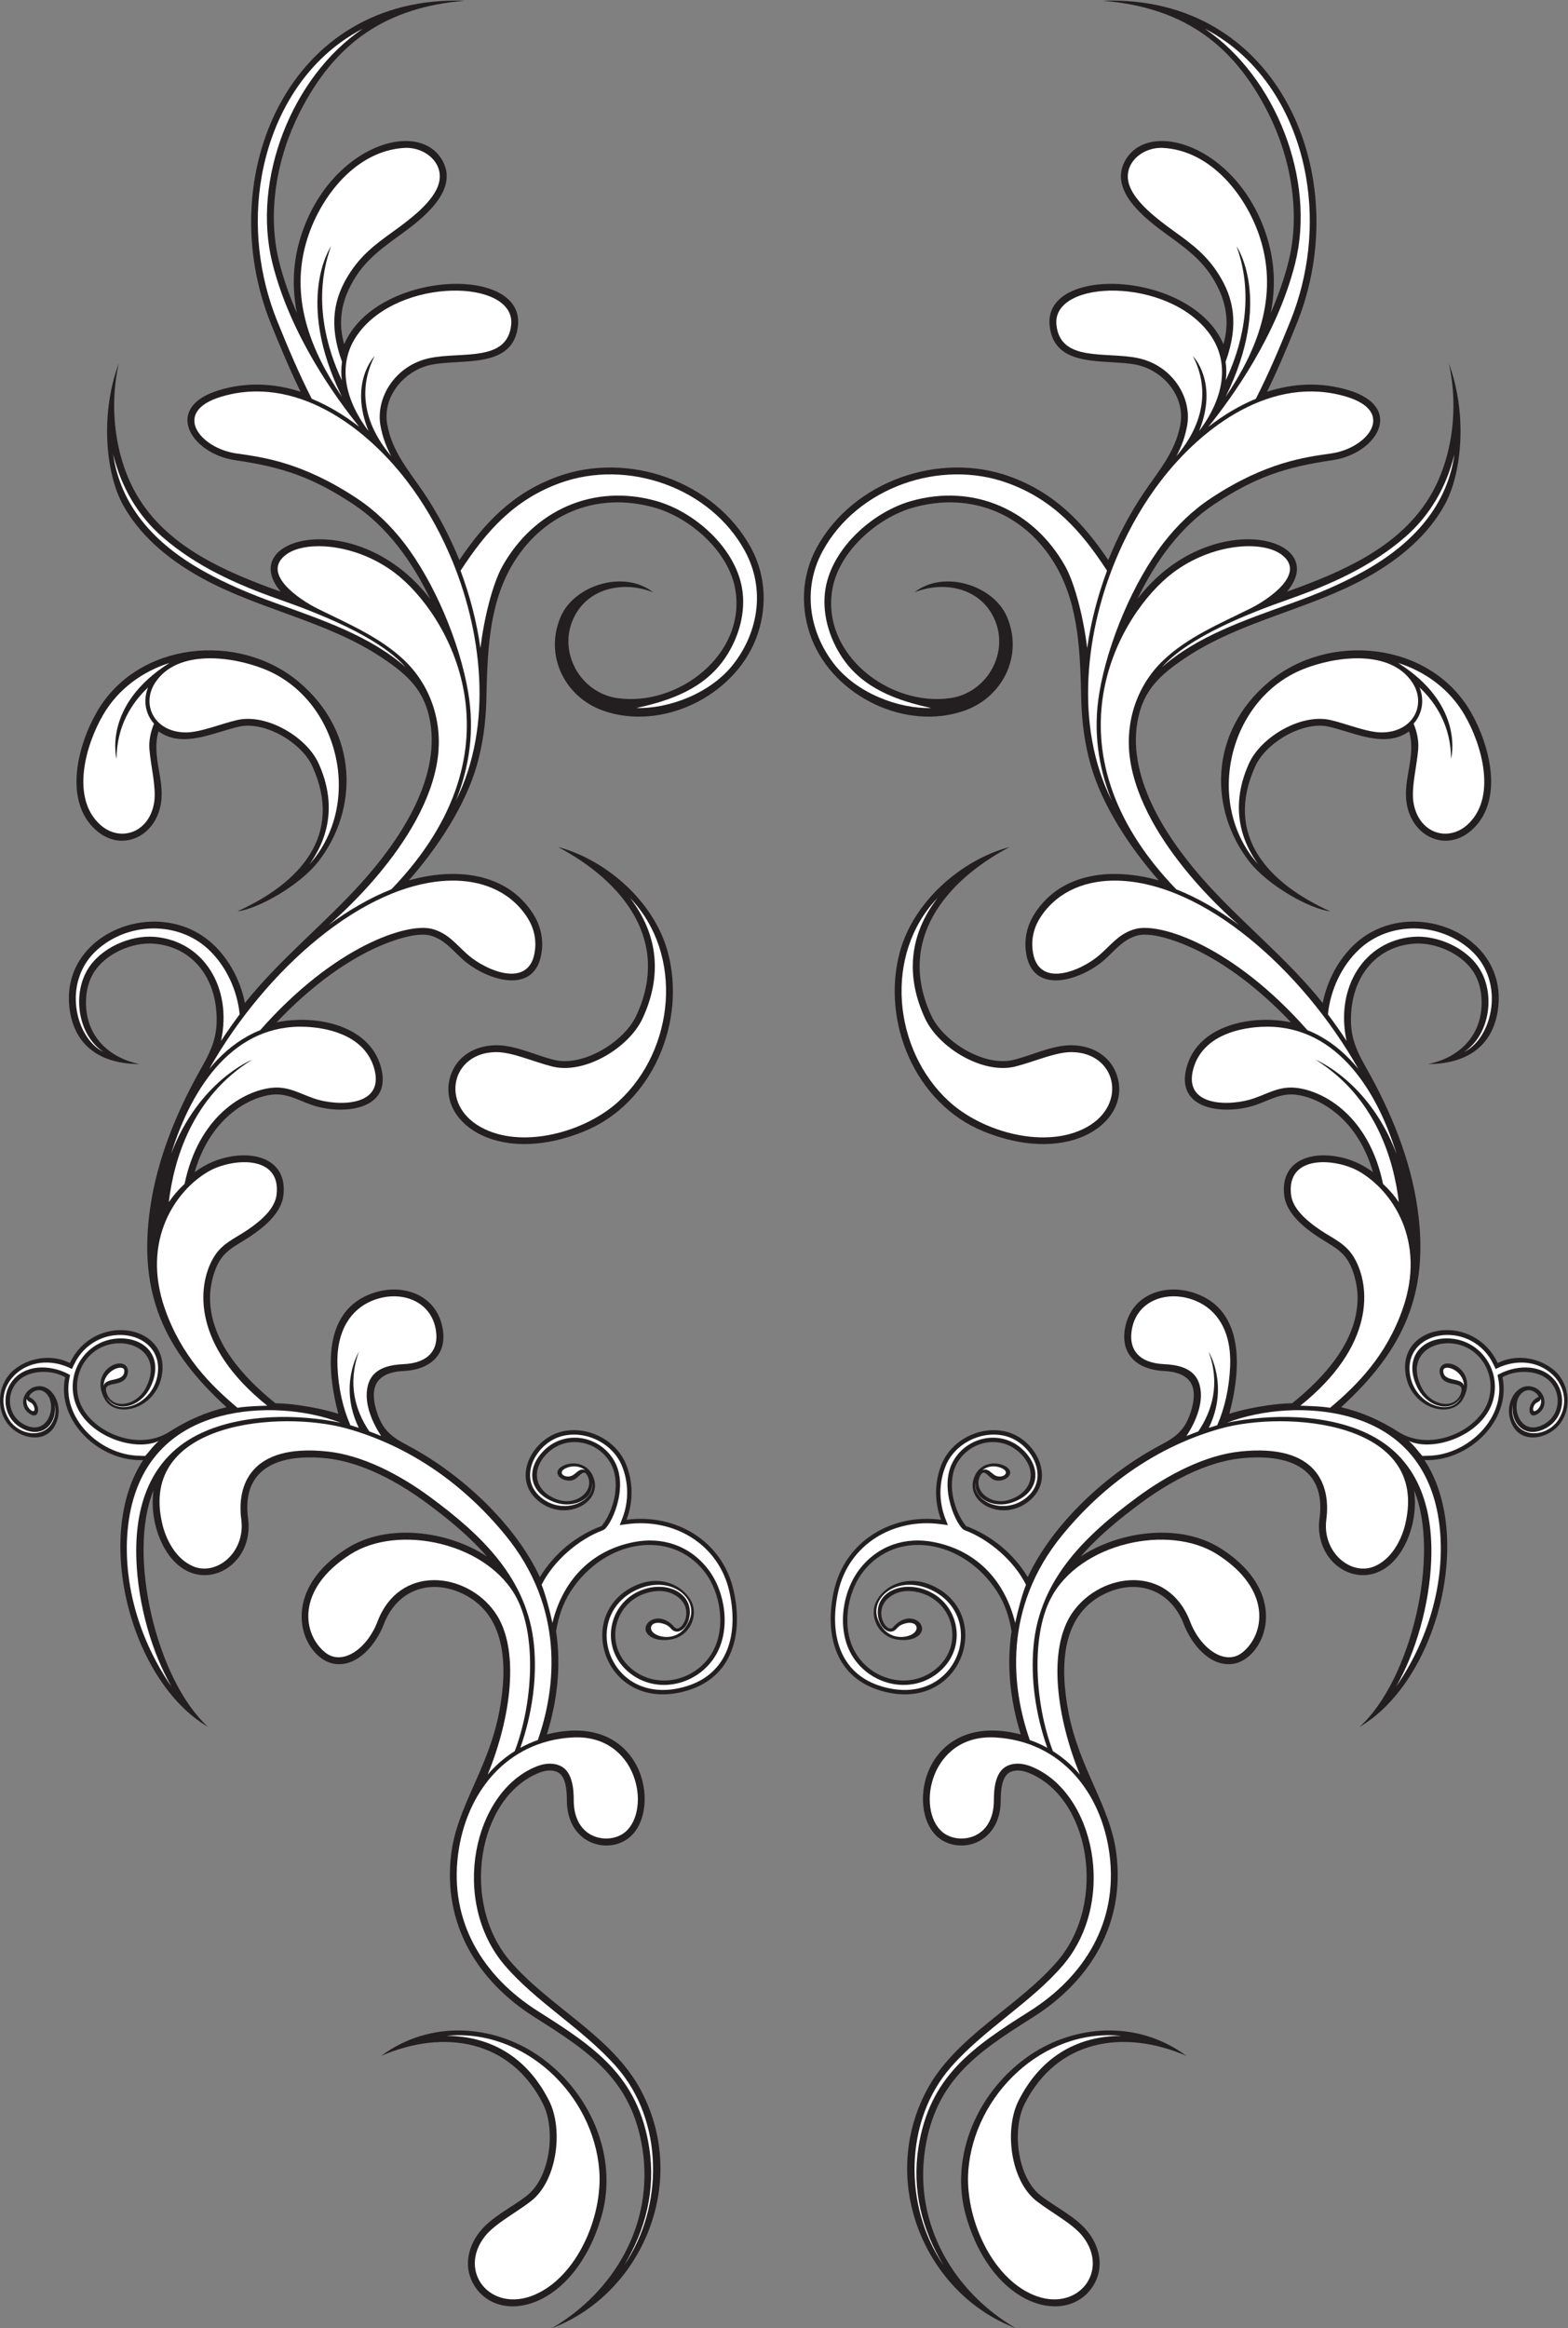
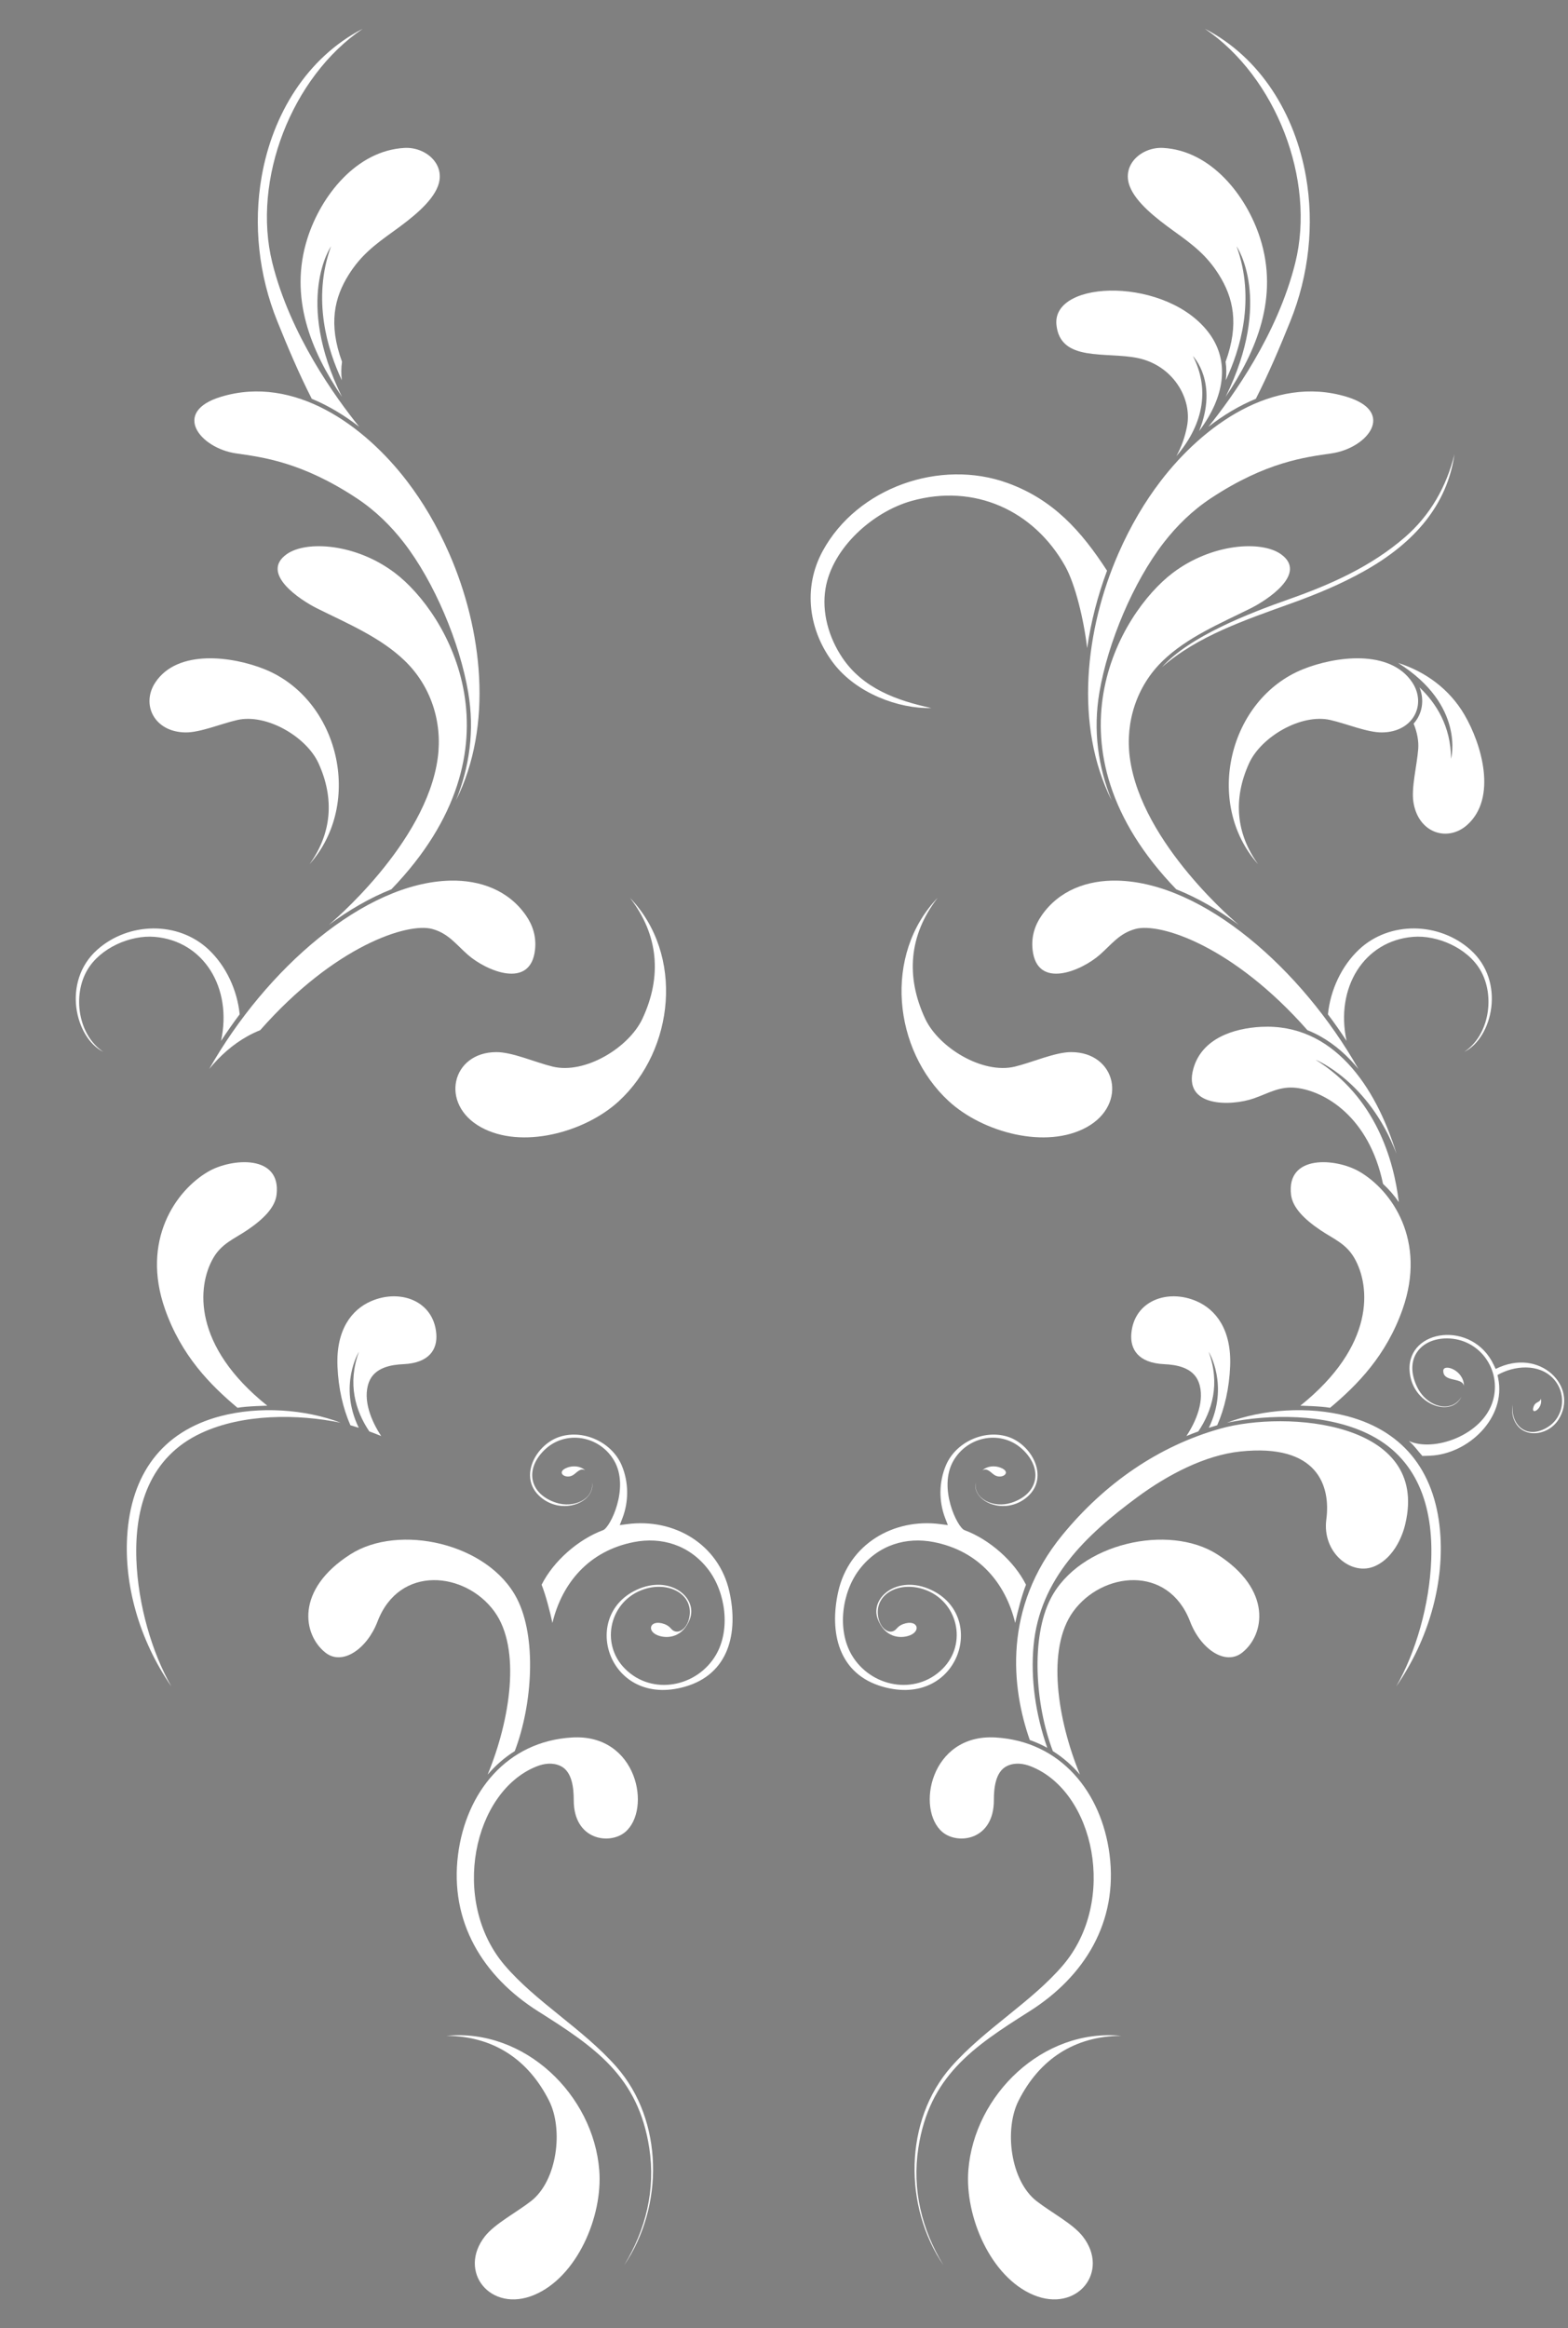
<svg xmlns="http://www.w3.org/2000/svg" viewBox="0 0 548.16 813.52" height="813.52" width="548.16" xml:space="preserve" id="svg2" version="1.1">
  <rect x="0" y="0" width="548.16" height="813.52" fill="#808080" stroke="none" />
  <defs id="defs6" />
  <g transform="matrix(1.333,0,0,-1.333,0,813.52)" id="g10">
    <g transform="scale(0.1)" id="g12">
-       <path id="path14" style="fill:#231f20;fill-opacity:1;fill-rule:evenodd;stroke:none" d="m 1276.91,2022.82 c -46.19,53.49 -102.45,99.2 -158.67,140.7 -73.8,54.51 -168.97,106.75 -261.385,116.57 -117.691,12.52 -224.593,-20.1 -206.218,-157.88 18.472,-138.53 -150.731,-217.71 -225.379,-66.1 -20.383,41.4 -29.422,92.46 -22.528,139.98 -69.832,-167.67 7.411,-496.98 142.829,-620 -205.039,120.59 -300.836,502.35 -170.086,699.45 -112.153,-5.35 -228.762,100.66 -204.618,217.15 -35.304,20.34 -94.918,20.15 -124.511,-11.05 -32.008,-33.73 -25.93,-89.13 15.351,-112.02 63.383,-35.16 88.871,47.77 61.192,78.76 -23.446,26.24 -51.848,-5.2 -45.5,-8 30.914,-13.57 29.058,-62.18 0.703,-43.73 -33.93,22.08 -14.762,71.79 25.035,72.58 35.645,0.71 65.531,-51.7 42.754,-99.96 -25.785,-54.62 -100.684,-38.32 -130.258,7.57 -27.207,42.2 -18.004,103.02 20.805,135.1 40.406,33.4 99.945,41.71 146.89,18.02 60.731,129.17 249.258,104.95 242.793,-17.08 -5.316,-100.4 -120.699,-134.42 -152.054,-76.73 -38.203,70.3 38.84,110.49 57.617,84.78 3.949,-5.41 4.797,-11.64 3.555,-17.73 -9.032,-44.02 -69.434,-13.47 -55.047,-53.3 15.793,-43.69 79.425,-32.56 103.675,17.53 51.18,105.67 -79.539,148.01 -146.113,84.38 -31.789,-30.38 -43.012,-75.42 -30.828,-117.47 23.438,-80.86 150.863,-139.57 236.524,-85.11 48.046,30.54 95.824,52.02 150.628,64.83 -163.617,149.4 -232.035,298.5 -200.515,520.56 18.566,130.83 70.558,256.19 135.472,370.54 30.286,53.34 44.024,90.15 37.79,152.57 -9.153,91.58 -67.942,163.67 -162.934,171.43 -57.781,4.72 -129.16,-26.95 -159.137,-77.67 -10.926,-18.47 -17.008,-40.09 -18.668,-62.11 -6.988,-92.4 50.504,-157.5 139.801,-175.81 -95.504,0.3 -167.867,41.89 -182.801,140.34 -30.851,203.45 233.914,306.32 375.879,173.45 42.91,-40.15 71.887,-96.02 83.356,-153.75 90.722,113.89 205.64,204.86 303.222,312.53 98.239,108.39 209.659,270.47 182.559,425.14 -14.41,82.2 -59.06,122.48 -125.73,167.11 -145.305,97.27 -323.883,126.26 -475.739,210.73 -93.5,52.01 -162.152,114.71 -203.891,189.94 -47.531,85.7 -59.042,243.89 -11.113,371.3 -27.043,-118.04 -9.762,-259.43 57.528,-361.79 79.25,-120.53 216.746,-183.36 366.98,-236.68 -121.023,144.02 204.934,226.22 392.345,-19.49 -47.27,97.97 -112.44,189.77 -203.087,249.58 -105.36,69.52 -184.25,96.59 -308.406,114.52 -116.954,16.91 -191.149,138.71 -42.407,183.61 71.555,21.6 143.805,18.48 213.711,-4.1 -28.574,58.54 -53.765,118.56 -78.101,178.99 -154.907,384.66 46.605,862.87 508.82,845.94 -206.11,-17.12 -340.016,-108.88 -433.617,-293.86 -58.785,-116.17 -85.488,-261.13 -53.672,-388.92 11.543,-46.37 27.687,-91.81 46.977,-135.78 -13.274,66.5 -11.086,133.87 10.664,201.93 76.136,238.24 315.078,312.23 373.598,192.6 37.85,-77.35 -58.56,-150.06 -113.01,-189.48 -59.034,-42.73 -104.198,-76.04 -135.776,-144.23 -21.496,-46.42 -25.535,-94.2 -11.519,-142.67 82.043,192.38 471.835,210.01 455.885,49.36 -11.52,-115.91 -148.24,-86.66 -227.7,-103.21 -70.89,-14.77 -129.03,-83.57 -115.07,-157.58 13.74,-72.87 57.43,-120.8 97.16,-180.14 36.49,-54.51 67.17,-113.32 91.81,-174.16 66.9,99.24 141.42,176.7 258.11,218.94 184.91,66.94 411.3,-12.2 506.38,-186.26 41.54,-76.04 43,-163.7 12.8,-240.53 -58.54,-148.92 -245.71,-241.14 -399.89,-187.09 -101.22,35.47 -155.89,145.69 -111.12,247.52 36.17,82.25 166.36,122.41 242.06,62.75 -76.28,30.39 -168.64,12.87 -207.16,-64.26 -45.14,-90.42 15.29,-199.19 113.4,-213.08 159.4,-22.56 338.09,114.98 309.03,285 -16.98,99.44 -118.12,188.12 -212.42,214.62 -153.65,43.18 -297.23,-18.39 -375.31,-155.22 -60.32,-105.71 -62.27,-232.16 -65.16,-350.4 -1.37,-56.56 -8.99,-113.06 -24.2,-167.59 -30,-107.53 -103.81,-218.54 -179.01,-304.21 116.14,33.08 253.3,24.39 325.05,-86.28 19.01,-29.3 27.6,-62.48 23.76,-97.41 -13.39,-121.69 -144.69,-78.57 -205.95,-24.76 -27.74,24.38 -48.85,53.57 -86.21,63.82 -43.2,11.86 -124.9,-22 -163.738,-41.75 -89.289,-45.41 -170.519,-112.69 -239.679,-185.67 101.257,21.08 242.132,-6.18 273.211,-116.01 33.316,-117.81 -104.567,-127.18 -181.551,-100.35 -34.875,12.16 -65.41,31.28 -103.871,26.74 -43.184,-5.09 -85.688,-28.92 -117.278,-58.13 -42.254,-39.1 -69.617,-90.18 -85.457,-144.85 29.789,21.46 60.481,35.54 98.711,41.52 73.473,11.47 144.242,-17.09 133.942,-103.01 -5.66,-47.12 -53,-84.92 -90.407,-109.37 -37.949,-24.77 -68.226,-35.82 -86.449,-80.87 -9.886,-24.45 -15.894,-54.21 -15.519,-80.62 1.621,-112.76 88.613,-206.88 171.543,-273.61 21.675,-0.22 43.652,-2.47 65.062,-5.59 31.91,-4.65 68.043,-11.84 99.797,-22.03 -30.172,112.93 -43.035,272.8 93.113,317.2 80.59,26.28 168.59,-7.89 181.32,-98.49 9.58,-68.13 -38.62,-103.61 -102.92,-106.54 -35.13,-1.61 -72.9,-12.65 -77.798,-53.06 -3.5,-28.85 10.312,-72.24 27.318,-95.57 15.59,-21.38 38.3,-34.48 61.26,-46.6 136.02,-71.76 280.15,-202.8 346.36,-345.09 36.96,61.34 94.81,109.16 162,134.1 33.64,42.21 51,116.8 22.86,165.43 -34.37,59.36 -115.52,74.12 -165.38,25.04 -45.79,-45.04 -32.3,-102.07 29.41,-122.04 48.16,-15.57 95.29,24.43 76.11,62.74 -9.75,19.45 -18.81,1.06 -31.7,-7.62 -24.32,-16.38 -70.4,13.12 -33.61,33.69 20.66,11.57 65.47,12.28 81.21,-30.85 24.33,-66.06 -76.81,-119.39 -146.88,-59.04 -67.38,58.04 -15.58,157.01 57.19,178.38 67.69,19.86 146.05,-16.82 173.8,-81.77 19.85,-46.47 20.41,-100.6 2.22,-147.67 128.28,16.98 251.61,-54.69 281,-185.85 25.38,-113.22 -2.31,-228.17 -125.1,-262.92 -212.04,-60 -297.39,200.14 -134.09,275.71 68.55,31.73 129.21,-1.01 148.83,-42.17 16,-33.56 -0.52,-78.91 -39.42,-94.52 -15.96,-6.41 -44.95,-8.87 -63.81,0.83 -47.65,24.5 11.56,81.69 58.21,27.42 18.05,-21 62.97,56.31 -5.8,87.81 -21.97,10.07 -47.54,8.15 -70.06,0.78 -81.47,-26.64 -106.42,-129.1 -45.2,-189.87 65.59,-65.11 174.06,-43.84 219.93,34.23 36.61,62.3 23.67,155.3 -19.37,211.43 -87.38,113.92 -262.76,86.96 -351.98,-51.24 -20.25,-31.39 -32.01,-67.05 -37.91,-103.78 13.69,-91.16 3.17,-182.97 -24.11,-270.53 252.06,64.46 305.07,-196.12 216.69,-269.9 -55.76,-46.56 -164.22,-18.09 -164.22,97.49 0,21.24 -1.66,62.98 -24.68,73.61 -15.47,7.15 -32.8,4.29 -48.13,-1.8 -160.81,-63.85 -207.3,-339.35 -76.95,-492.468 103.59,-121.68 269.9,-197.766 345.38,-342.617 C 1809.48,376.582 1679.35,87.394 1447.44,0 c 162.73,94.961 268.02,272.805 237.45,469.98 -28.01,180.774 -138.25,253.938 -282.86,345.118 -151.42,95.488 -241.63,245.812 -218.56,428.822 15.73,124.79 97.1,221.84 125.6,370.59 22.52,117.6 21.66,261.89 -104.96,314.85 -82.76,34.6 -164.54,1.84 -197.18,-83.45 -19.629,-51.27 -67.637,-112.94 -128.817,-104.7 -82.035,11.04 -158.832,181.27 31.414,302.58 106.023,67.61 264.853,46.61 367.383,-20.97 z M 1381.93,347.449 c 61.64,48.274 75.98,173.078 42.05,240.481 -84.71,168.269 -259.4,197.097 -424.453,125.761 C 1130.1,810 1293.68,793.777 1408.16,716.973 1546.14,624.395 1623.43,450.598 1577.2,292.012 1506.85,50.676 1310.02,4.148 1243.56,112.102 c -28.01,45.496 -17.72,99.199 14.08,139.753 31.54,40.235 84.32,64.29 124.29,95.594 z m 369.1,3260.931 c 50.06,-183.11 -39.69,-398.83 -220.1,-471.63 -233.08,-94.04 -391.45,31.79 -347.78,150.77 18.47,50.32 66.79,75.3 118.5,75.42 51.12,0.12 102.67,-26.46 152.01,-38.49 76.03,-18.54 182.96,47.4 214.93,115.78 91.99,196.82 -35.61,352.74 -205.3,442.47 128.57,-34.38 252.24,-144.39 287.74,-274.32 z M 415.742,4185.81 c -19.172,-64.54 16.461,-124.39 6.422,-188.36 -13.867,-88.29 -103.949,-130.35 -171.043,-70.13 -86.25,77.41 -46.426,224.98 4,311.23 107.043,183.02 371.524,208.72 528.563,76.75 158.679,-133.36 155.793,-335.98 51.535,-470.34 -49.828,-64.22 -160.199,-125.1 -212.383,-130.89 163.906,74.14 278.527,199.36 196.242,380.37 -28.156,61.94 -124.676,119.06 -192.785,103.55 -67.48,-15.36 -147.176,-57.74 -210.551,-12.18 v 0" />
      <path id="path16" style="fill:#ffffff;fill-opacity:1;fill-rule:evenodd;stroke:none" d="m 1636.85,164.941 c 104.34,152.707 104.38,379.075 -20.58,520.52 -87.76,99.355 -210.85,169.566 -293.06,266.133 -143.23,168.246 -82.37,454.796 84.02,520.866 20.09,7.98 42.18,10.72 62.32,1.42 31.61,-14.59 35.12,-59.82 35.12,-89.96 0,-105 94.11,-117.55 134.69,-83.68 70.39,58.76 32.49,257.92 -138.46,248.16 -171.74,-9.81 -278.65,-143.92 -299.58,-306.76 -22.64,-176.15 64.81,-319.562 210.32,-411.32 149.45,-94.246 262.09,-170.757 291.04,-357.578 16.99,-109.637 -8.89,-214.754 -65.83,-307.801 z M 914.293,5382.45 c -37.148,-59.33 -53.633,-128.49 -17.32,-227.89 -2.395,-16.13 -2.438,-32.3 -0.524,-48.37 -37.363,79.34 -78.617,212.25 -28.363,350.85 0,0 -96.793,-139.33 28.723,-394.27 -81.219,119.89 -139.813,261.18 -90.309,416.06 35.414,110.82 128.273,229.44 254.39,236.35 55.36,3.02 109.28,-43.03 87.59,-100.26 -16.37,-43.24 -70.02,-84.93 -117.28,-118.87 -48.528,-34.85 -84.86,-62.42 -116.907,-113.6 z M 619.551,4914.33 c 68.625,-9.93 171.426,-22.1 315.742,-117.33 48.961,-32.3 89.847,-72.55 123.937,-116.6 79.78,-103.08 146.42,-261.52 168.68,-392.41 17.13,-100.72 3.16,-195.83 -32.22,-283.59 98.65,196.81 69.47,448.63 -17.65,647.66 -32.22,73.62 -69.97,136.42 -110.62,189.57 -110.904,145.02 -294.76,279.48 -487.65,221.24 -130.665,-39.44 -55.723,-134.74 39.781,-148.54 z M 548.613,3300.64 c 148.731,262.1 407.024,488.92 632.557,493.84 77.96,1.7 152.47,-25.04 198.53,-91.77 17.47,-25.31 27.24,-55.14 23.46,-89.45 -11.62,-105.57 -128.64,-54.95 -176.18,-13.19 -31.34,27.52 -50.96,56.02 -93.32,67.64 -64.38,17.68 -256.301,-44.08 -451.297,-265.26 -11.508,-4.58 -22.808,-9.96 -33.89,-16.16 -38.368,-21.47 -71.446,-50.9 -99.86,-85.65 z M 449.496,1682.05 c -86.512,125.12 -123.418,268.16 -116.027,392.99 9.59,161.97 90.469,275.15 244.992,315.67 101.008,26.49 221.066,18.46 314.945,-17.25 -112.957,23.14 -256.508,23.9 -365.816,-27.16 -134.723,-62.93 -175.102,-192.75 -169.902,-332.34 4.363,-117.41 40.578,-242.71 91.808,-331.91 z m 970.934,266.71 c 10.92,-27.44 22.34,-71.71 28.34,-100.13 25,103.77 94.92,188.75 213.67,211.96 71.69,14 145.17,-6.84 194.92,-71.7 45.89,-59.86 59.16,-157.88 20.16,-224.27 -49.41,-84.07 -166.68,-107.36 -237.98,-36.57 -67.15,66.64 -40.08,179.63 49.73,209 62.64,20.48 125.27,-10.53 119.59,-67.32 -3.61,-36.1 -32.43,-55.96 -49,-36.08 -4.88,5.86 -11.06,9.76 -17.5,12.04 -37.57,13.38 -48.1,-18.28 -16.43,-29.97 25.07,-9.26 65.12,-4.93 83.31,43.22 21.15,55.97 -51.79,117.15 -139.5,76.55 -150.6,-69.71 -72.3,-310.32 126.11,-254.17 116.67,33.02 140.93,142.56 117,249.32 -27.91,124.54 -145.04,193.25 -268.25,176.95 l -19.26,-2.55 7,18.12 c 17.11,44.27 16.6,95.29 -2.06,138.99 -25.44,59.55 -97.89,93.46 -159.96,75.23 -64.27,-18.86 -112.93,-106.91 -52.92,-158.59 58.51,-50.4 144.87,-12.24 135.29,38.03 5.37,-44.32 -48.15,-68 -93.9,-53.19 -70.04,22.66 -83.43,86.68 -31.53,137.77 55.2,54.33 145.28,38.4 183.43,-27.49 41.02,-70.88 -10.37,-175.15 -28.82,-182 -65.28,-24.23 -130.29,-81 -161.44,-143.15 z m 114.18,300.09 c -14.13,12.28 -33.12,11.94 -46.43,7.12 -33.27,-12.06 -3.83,-32.94 16.07,-18.88 9.83,6.94 17.51,17.98 30.36,11.76 v 0" />
      <path id="path18" style="fill:#ffffff;fill-opacity:1;fill-rule:evenodd;stroke:none" d="m 1296.68,1878.44 c 70.54,-97.31 41.58,-283.65 -17.77,-427.42 20.43,23.85 44.15,44.69 71.08,61.58 46.75,122.52 57.89,298.55 5.73,399.83 -75.18,145.99 -309.84,196.96 -436.517,116.18 -145.906,-93.04 -124.762,-211.46 -65.551,-257.98 44.407,-34.89 108.989,9.94 136.461,81.71 57.467,150.16 230.997,130.34 306.567,26.1 z M 942.035,4984.18 c -61.969,76.77 -180.781,240.78 -227.797,429.64 -54.062,217.18 50.313,487.32 237.188,613.8 -147.434,-76.28 -236.664,-225.46 -265.121,-386.98 -22.34,-126.82 -7.489,-259.57 40.574,-378.91 27.851,-69.17 56.926,-137.88 90.742,-204.18 44,-18.12 85.801,-43.47 124.414,-73.37 z M 862.379,3678.5 c 0,0.01 255.731,211.65 285.771,438.36 12.38,93.41 -18.05,187.81 -86.55,253.93 -64.202,62 -152.006,98.41 -230.565,137.59 -42.312,21.1 -150.847,91.39 -78.828,142.04 51.445,36.18 181.371,28.03 283.553,-49.48 138.36,-104.97 348.76,-458 -9.33,-829.21 -56.95,-22.56 -112.242,-55.04 -164.051,-93.23 z M 579.656,3374.31 c 30.305,139.26 -45.672,262.27 -174.312,272.79 -63.18,5.17 -141.922,-28.62 -176.102,-86.45 -40.234,-68.07 -23.578,-171.97 41.75,-215.08 -73.726,36.24 -109.762,184.31 -15.832,267.85 81.641,72.6 211.461,75.7 291.496,0.8 46.297,-43.33 75.586,-106.88 81.899,-170.23 -17.055,-22.7 -33.364,-45.96 -48.899,-69.68 z m 232.129,463.23 c 142.707,160.2 76.832,432.6 -117.621,511.01 -83.812,33.81 -228.226,53.77 -286.777,-34.51 -37.934,-57.2 -3.442,-130.26 79.433,-131.08 38.246,-0.38 93.317,22.98 135.477,32.58 76.547,17.42 181.449,-43.88 213.164,-113.65 42.367,-93.19 34.156,-184.18 -23.676,-264.35 z M 622.859,2412.59 c -71.058,59.61 -147.156,136.18 -190.203,258.79 -63.07,179.63 28.114,310.94 113.637,360.47 60.57,35.08 191.844,46.09 179.012,-60.85 -4.032,-33.57 -34.684,-64.18 -76.75,-92.55 -34.578,-23.32 -67.133,-35.07 -89.125,-73.1 -43.352,-74.94 -54.274,-230.62 141.523,-387.25 0,0 -53.031,-1.07 -78.094,-5.51 z M 1170.97,766.301 c 122.2,-0.949 214.15,-61.145 269.08,-170.278 37.83,-75.125 21.47,-209.109 -47.02,-262.742 -37.49,-29.367 -95.25,-59.394 -121.23,-92.527 -72.64,-92.668 14.77,-201.731 129.35,-153.652 111.8,46.914 179.92,205.144 170.48,326.648 -15.38,197.988 -195.68,372.566 -400.66,352.551 z m 481.17,2983.049 c 0.23,-0.29 0.45,-0.58 0.68,-0.87 74.29,-96.53 83.66,-205.51 32.07,-315.87 -35.61,-76.2 -150.98,-146.26 -235.5,-125.65 -46.26,11.28 -105.6,38.08 -147.69,37.98 -117.76,-0.27 -149.34,-136.42 -40.68,-196.68 106.03,-58.81 272.49,-14.4 362.09,68.2 146.02,134.59 171.6,384.24 29.03,532.89 z M 999.813,2338.48 c -25.227,37.74 -49.719,94.7 -32.317,141.13 14.805,39.51 60.184,45.91 90.404,47.29 69.1,3.17 89.4,39.96 86.37,79.25 -6.69,86.87 -94.86,119.03 -171.29,85.8 -50.207,-21.82 -91.968,-74.15 -87.917,-170.78 2.441,-58.1 14.41,-109.69 33.867,-154.35 7.383,-2.13 14.715,-4.37 21.992,-6.71 -54.051,111.14 0.379,199.37 0.379,199.37 -30.524,-84.25 -9.227,-154.66 27.238,-208.84 10.531,-3.83 20.965,-7.89 31.274,-12.16 v 0" />
-       <path id="path20" style="fill:#ffffff;fill-opacity:1;fill-rule:evenodd;stroke:none" d="m 425.652,2108.24 c 0,0 15.942,-81.12 78.227,-110.09 62.281,-28.97 140.5,34.76 128.914,121.67 -11.586,86.92 21.727,199.9 225.969,178.17 91.082,-9.69 188.148,-59.42 270.168,-119.98 134.07,-98.99 255.3,-213.48 271.63,-388.75 8.08,-86.71 -5.07,-180.26 -35.91,-268.03 14.44,7.95 29.73,14.79 45.84,20.43 48.22,137.26 70.84,346.41 -85.01,536.89 -110.99,135.64 -252.79,234.03 -415.617,279.63 -171.207,47.95 -548.32,20.08 -484.211,-249.94 z M 296.695,4912.15 c 19.067,-131.2 102.719,-231.67 238.676,-307.29 59.516,-33.11 119.535,-58.36 187.942,-83.04 C 845.254,4477.83 971,4435.65 1063.75,4354 c -71.77,80.67 -229.184,141.65 -332.883,178.11 -110.734,38.93 -215.406,85.92 -303.656,162.1 -67.207,58 -109.699,133.58 -130.516,217.94 z m 1043.925,339.52 c -9.83,-98.82 -129.88,-69.96 -213.46,-87.37 -90.5,-18.85 -143.152,-104.05 -129.094,-178.54 5.314,-28.17 14.704,-54.4 27.984,-78.53 -75.527,88.41 -85.195,181.24 -43.433,262.29 0,0 -67.933,-68.84 -16.133,-196.69 -69.937,92.92 -78.265,183.88 -28.375,253.69 108.341,151.57 414.441,145.36 402.511,25.15 z m 328.14,-1004.73 c 86.52,-2.37 196.55,39.17 256.05,116.74 64.99,84.75 82.09,197.27 28.62,295.17 -90.8,166.22 -307.82,241.91 -484.47,177.97 -120.41,-43.6 -193.69,-126.19 -261.09,-229.91 24.46,-65.35 42.35,-133.93 52.12,-202.99 8.8,74.93 31.31,167.85 57.75,214.93 82.33,146.61 238.6,217.11 403.05,170.88 101.07,-28.4 207.12,-122.5 225.3,-228.9 10.67,-62.48 -8.32,-128.87 -43.66,-181.61 -53.94,-80.51 -142.63,-112.7 -233.67,-132.28 z M 444.453,4365.1 c -71.098,-22.54 -134.43,-68.33 -173.785,-135.65 -45.625,-78 -86.355,-217.99 -7.523,-288.74 51.078,-45.85 128.378,-22.33 141.234,59.53 5.934,37.8 -9.18,95.68 -12.547,138.78 -1.695,21.69 2.914,44.64 12.016,66.96 -22.743,25.45 -28.985,61.53 -15.489,95.03 -43.418,-41.08 -82.203,-101.65 -82.695,-187.11 0,0 -38.086,139.69 138.789,251.2 z m 4.375,-1286.65 c 55.149,179.18 166.973,342.1 354.684,332.74 72.265,-3.6 155.582,-30.46 177.851,-109.17 28.907,-102.2 -98.554,-99.28 -158.304,-78.45 -39.387,13.73 -68.278,32.78 -111.907,27.63 -73.757,-8.7 -190.25,-74.87 -227.082,-251.69 -15.929,-14.74 -29.738,-30.78 -41.418,-47.88 13.231,110.6 60.555,275.4 218.383,373.32 0,0 -139.652,-55.39 -212.207,-246.5 z m -67.914,-792.12 c 12.731,14.08 20.473,26.38 35.531,39.3 -65.531,-30.12 -194.414,15.16 -220.593,105.5 -23.493,81.08 35.14,162.63 119.648,163.34 70.043,0.6 114.859,-53.68 79.242,-127.21 -26.66,-55.04 -92.129,-69.31 -116.48,-25.44 26.828,-57.62 131.527,-19.75 136.23,68.87 5.789,109.24 -165.394,132.11 -220.746,14.37 l -5.047,-10.72 C 73.012,2572.73 -30.723,2467.65 24,2381.44 c 26.664,-42.01 93.34,-51.54 115.418,-2.62 6.086,13.48 7.52,28.36 4.191,42.4 7.27,-45.88 -29.902,-93.62 -87.5,-61.68 -47.918,26.57 -55.203,90.95 -18.121,130.03 37.758,39.81 102.688,33.8 145.836,8.95 l -1.691,-8.17 c -21.586,-104.16 78.41,-199.15 178.34,-203.34 3.218,-0.13 17.218,-0.74 20.441,-0.68 z M 271.73,2470.11 c 5.364,23.64 55.227,8.37 54.305,39.9 -0.562,18.75 -53.363,2.25 -54.305,-39.9 z M 69.945,2436.27 c -5.519,-26.47 27.418,-45.44 19.473,-21.39 -4.961,15 -15.617,9.98 -19.473,21.39 v 0" />
-       <path id="path22" style="fill:#231f20;fill-opacity:1;fill-rule:evenodd;stroke:none" d="m 2834.29,2022.82 c 46.2,53.49 102.46,99.2 158.67,140.7 73.81,54.51 168.97,106.75 261.39,116.57 117.69,12.52 224.6,-20.1 206.22,-157.88 -18.48,-138.53 150.73,-217.71 225.38,-66.1 20.38,41.4 29.42,92.46 22.53,139.98 69.82,-167.67 -7.42,-496.98 -142.84,-620 205.04,120.59 300.84,502.35 170.09,699.45 112.15,-5.35 228.76,100.66 204.62,217.15 35.3,20.34 94.92,20.15 124.51,-11.05 32,-33.73 25.93,-89.13 -15.36,-112.02 -63.37,-35.16 -88.86,47.77 -61.18,78.76 23.44,26.24 51.85,-5.2 45.5,-8 -30.92,-13.57 -29.06,-62.18 -0.71,-43.73 33.93,22.08 14.76,71.79 -25.04,72.58 -35.64,0.71 -65.53,-51.7 -42.75,-99.96 25.79,-54.62 100.69,-38.32 130.25,7.57 27.22,42.2 18.02,103.02 -20.8,135.1 -40.39,33.4 -99.93,41.71 -146.88,18.02 -60.73,129.17 -249.26,104.95 -242.79,-17.08 5.31,-100.4 120.69,-134.42 152.05,-76.73 38.2,70.3 -38.85,110.49 -57.62,84.78 -3.96,-5.41 -4.8,-11.64 -3.55,-17.73 9.03,-44.02 69.43,-13.47 55.04,-53.3 -15.79,-43.69 -79.42,-32.56 -103.68,17.53 -51.18,105.67 79.55,148.01 146.12,84.38 31.79,-30.38 43.02,-75.42 30.83,-117.47 -23.44,-80.86 -150.86,-139.57 -236.52,-85.11 -48.05,30.54 -95.83,52.02 -150.63,64.83 163.61,149.4 232.03,298.5 200.52,520.56 -18.58,130.83 -70.57,256.19 -135.48,370.54 -30.29,53.34 -44.03,90.15 -37.79,152.57 9.15,91.58 67.95,163.67 162.93,171.43 57.79,4.72 129.16,-26.95 159.14,-77.67 10.92,-18.47 17.01,-40.09 18.67,-62.11 6.99,-92.4 -50.5,-157.5 -139.8,-175.81 95.5,0.3 167.86,41.89 182.8,140.34 30.85,203.45 -233.91,306.32 -375.88,173.45 -42.91,-40.15 -71.89,-96.02 -83.36,-153.75 -90.71,113.89 -205.64,204.86 -303.21,312.53 -98.24,108.39 -209.66,270.47 -182.57,425.14 14.41,82.2 59.06,122.48 125.73,167.11 145.31,97.27 323.89,126.26 475.74,210.73 93.51,52.01 162.16,114.71 203.9,189.94 47.53,85.7 59.04,243.89 11.11,371.3 27.04,-118.04 9.76,-259.43 -57.54,-361.79 -79.24,-120.53 -216.74,-183.36 -366.97,-236.68 121.01,144.02 -204.94,226.22 -392.35,-19.49 47.28,97.97 112.45,189.77 203.09,249.58 105.36,69.52 184.25,96.59 308.41,114.52 116.94,16.91 191.14,138.71 42.4,183.61 -71.55,21.6 -143.81,18.48 -213.71,-4.1 28.58,58.54 53.77,118.56 78.1,178.99 154.91,384.66 -46.61,862.87 -508.82,845.94 206.11,-17.12 340.02,-108.88 433.62,-293.86 58.79,-116.17 85.49,-261.13 53.67,-388.92 -11.54,-46.37 -27.68,-91.81 -46.97,-135.78 13.27,66.5 11.09,133.87 -10.67,201.93 -76.14,238.24 -315.07,312.23 -373.6,192.6 -37.84,-77.35 58.57,-150.06 113.01,-189.48 59.03,-42.73 104.2,-76.04 135.78,-144.23 21.5,-46.42 25.54,-94.2 11.51,-142.67 -82.03,192.38 -471.83,210.01 -455.87,49.36 11.51,-115.91 148.24,-86.66 227.69,-103.21 70.89,-14.77 129.03,-83.57 115.08,-157.58 -13.74,-72.87 -57.44,-120.8 -97.17,-180.14 -36.49,-54.51 -67.17,-113.32 -91.82,-174.16 -66.88,99.24 -141.4,176.7 -258.09,218.94 -184.92,66.94 -411.31,-12.2 -506.39,-186.26 -41.54,-76.04 -43,-163.7 -12.79,-240.53 58.54,-148.92 245.7,-241.14 399.88,-187.09 101.22,35.47 155.89,145.69 111.13,247.52 -36.18,82.25 -166.36,122.41 -242.06,62.75 76.27,30.39 168.63,12.87 207.15,-64.26 45.14,-90.42 -15.29,-199.19 -113.4,-213.08 -159.4,-22.56 -338.08,114.98 -309.03,285 16.98,99.44 118.12,188.12 212.42,214.62 153.66,43.18 297.23,-18.39 375.32,-155.22 60.31,-105.71 62.27,-232.16 65.15,-350.4 1.38,-56.56 8.98,-113.06 24.2,-167.59 30.01,-107.53 103.81,-218.54 179.01,-304.21 -116.15,33.08 -253.3,24.39 -325.04,-86.28 -19.02,-29.3 -27.61,-62.48 -23.78,-97.41 13.41,-121.69 144.7,-78.57 205.97,-24.76 27.74,24.38 48.84,53.57 86.19,63.82 43.21,11.86 124.91,-22 163.75,-41.75 89.29,-45.41 170.52,-112.69 239.68,-185.67 -101.26,21.08 -242.14,-6.18 -273.21,-116.01 -33.32,-117.81 104.57,-127.18 181.55,-100.35 34.88,12.16 65.4,31.28 103.87,26.74 43.19,-5.09 85.69,-28.92 117.27,-58.13 42.26,-39.1 69.63,-90.18 85.47,-144.85 -29.79,21.46 -60.48,35.54 -98.72,41.52 -73.46,11.47 -144.25,-17.09 -133.93,-103.01 5.65,-47.12 52.99,-84.92 90.4,-109.37 37.95,-24.77 68.23,-35.82 86.45,-80.87 9.89,-24.45 15.89,-54.21 15.52,-80.62 -1.62,-112.76 -88.61,-206.88 -171.54,-273.61 -21.68,-0.22 -43.65,-2.47 -65.07,-5.59 -31.91,-4.65 -68.04,-11.84 -99.79,-22.03 30.17,112.93 43.03,272.8 -93.12,317.2 -80.59,26.28 -168.59,-7.89 -181.32,-98.49 -9.58,-68.13 38.62,-103.61 102.92,-106.54 35.13,-1.61 72.9,-12.65 77.8,-53.06 3.5,-28.85 -10.31,-72.24 -27.31,-95.57 -15.59,-21.38 -38.31,-34.48 -61.27,-46.6 -136.02,-71.76 -280.15,-202.8 -346.35,-345.09 -36.96,61.34 -94.81,109.16 -162.01,134.1 -33.63,42.21 -51,116.8 -22.85,165.43 34.37,59.36 115.52,74.12 165.38,25.04 45.77,-45.04 32.29,-102.07 -29.41,-122.04 -48.17,-15.57 -95.3,24.43 -76.11,62.74 9.75,19.45 18.8,1.06 31.69,-7.62 24.32,-16.38 70.4,13.12 33.61,33.69 -20.66,11.57 -65.47,12.28 -81.21,-30.85 -24.33,-66.06 76.81,-119.39 146.88,-59.04 67.39,58.04 15.58,157.01 -57.19,178.38 -67.68,19.86 -146.04,-16.82 -173.8,-81.77 -19.84,-46.47 -20.41,-100.6 -2.22,-147.67 -128.27,16.98 -251.61,-54.69 -281,-185.85 -25.37,-113.22 2.32,-228.17 125.11,-262.92 212.04,-60 297.39,200.14 134.08,275.71 -68.55,31.73 -129.2,-1.01 -148.83,-42.17 -15.99,-33.56 0.53,-78.91 39.42,-94.52 15.96,-6.41 44.96,-8.87 63.81,0.83 47.65,24.5 -11.56,81.69 -58.21,27.42 -18.05,-21 -62.96,56.31 5.8,87.81 21.98,10.07 47.54,8.15 70.07,0.78 81.46,-26.64 106.41,-129.1 45.19,-189.87 -65.59,-65.11 -174.06,-43.84 -219.92,34.23 -36.62,62.3 -23.68,155.3 19.36,211.43 87.38,113.92 262.76,86.96 351.98,-51.24 20.26,-31.39 32.01,-67.05 37.92,-103.78 -13.7,-91.16 -3.18,-182.97 24.1,-270.53 -252.05,64.46 -305.06,-196.12 -216.69,-269.9 55.75,-46.56 164.23,-18.09 164.23,97.49 0,21.24 1.65,62.98 24.67,73.61 15.47,7.15 32.81,4.29 48.14,-1.8 160.8,-63.85 207.3,-339.35 76.95,-492.468 C 2670.69,841.582 2504.38,765.496 2428.89,620.645 2301.73,376.582 2431.86,87.394 2663.77,0 c -162.73,94.961 -268.03,272.805 -237.46,469.98 28.01,180.774 138.26,253.938 282.86,345.118 151.42,95.488 241.63,245.812 218.56,428.822 -15.72,124.79 -97.1,221.84 -125.59,370.59 -22.53,117.6 -21.66,261.89 104.95,314.85 82.77,34.6 164.55,1.84 197.19,-83.45 19.61,-51.27 67.62,-112.94 128.81,-104.7 82.04,11.04 158.84,181.27 -31.41,302.58 -106.03,67.61 -264.86,46.61 -367.39,-20.97 z M 2729.27,347.449 c -61.63,48.274 -75.98,173.078 -42.04,240.481 84.7,168.269 259.39,197.097 424.45,125.761 C 2981.11,810 2817.53,793.777 2703.05,716.973 2565.06,624.395 2487.77,450.598 2534,292.012 2604.36,50.676 2801.17,4.148 2867.64,112.102 c 28.01,45.496 17.72,99.199 -14.08,139.753 -31.53,40.235 -84.31,64.29 -124.29,95.594 z M 2360.18,3608.38 c -50.06,-183.11 39.68,-398.83 220.09,-471.63 233.09,-94.04 391.46,31.79 347.78,150.77 -18.47,50.32 -66.79,75.3 -118.5,75.42 -51.11,0.12 -102.67,-26.46 -152,-38.49 -76.05,-18.54 -182.97,47.4 -214.93,115.78 -91.99,196.82 35.6,352.74 205.29,442.47 -128.56,-34.38 -252.23,-144.39 -287.73,-274.32 z m 1335.28,577.43 c 19.17,-64.54 -16.46,-124.39 -6.42,-188.36 13.87,-88.29 103.95,-130.35 171.04,-70.13 86.25,77.41 46.42,224.98 -4.01,311.23 -107.03,183.02 -371.51,208.72 -528.55,76.75 -158.68,-133.36 -155.79,-335.98 -51.54,-470.34 49.83,-64.22 160.2,-125.1 212.39,-130.89 -163.91,74.14 -278.53,199.36 -196.24,380.37 28.15,61.94 124.67,119.06 192.78,103.55 67.48,-15.36 147.18,-57.74 210.55,-12.18 v 0" />
      <path id="path24" style="fill:#ffffff;fill-opacity:1;fill-rule:evenodd;stroke:none" d="m 2474.36,164.941 c -104.35,152.707 -104.38,379.075 20.57,520.52 87.77,99.355 210.85,169.566 293.06,266.133 143.23,168.246 82.37,454.796 -84.01,520.866 -20.1,7.98 -42.18,10.72 -62.32,1.42 -31.61,-14.59 -35.13,-59.82 -35.13,-89.96 0,-105 -94.11,-117.55 -134.68,-83.68 -70.39,58.76 -32.49,257.92 138.45,248.16 171.75,-9.81 278.66,-143.92 299.58,-306.76 22.64,-176.15 -64.81,-319.562 -210.31,-411.32 -149.46,-94.246 -262.09,-170.757 -291.05,-357.578 -17,-109.637 8.89,-214.754 65.84,-307.801 z m 722.55,5217.509 c 37.15,-59.33 53.64,-128.49 17.32,-227.89 2.39,-16.13 2.44,-32.3 0.53,-48.37 37.36,79.34 78.61,212.25 28.35,350.85 0,0 96.79,-139.33 -28.72,-394.27 81.22,119.89 139.82,261.18 90.32,416.06 -35.42,110.82 -128.28,229.44 -254.4,236.35 -55.35,3.02 -109.27,-43.03 -87.6,-100.26 16.39,-43.24 70.04,-84.93 117.29,-118.87 48.52,-34.85 84.86,-62.42 116.91,-113.6 z m 294.74,-468.12 c -68.62,-9.93 -171.42,-22.1 -315.74,-117.33 -48.96,-32.3 -89.85,-72.55 -123.94,-116.6 -79.77,-103.08 -146.42,-261.52 -168.68,-392.41 -17.13,-100.72 -3.15,-195.83 32.23,-283.59 -98.66,196.81 -69.47,448.63 17.64,647.66 32.23,73.62 69.98,136.42 110.62,189.57 110.91,145.02 294.77,279.48 487.66,221.24 130.66,-39.44 55.71,-134.74 -39.79,-148.54 z m 70.94,-1613.69 c -148.73,262.1 -407.02,488.92 -632.56,493.84 -77.96,1.7 -152.47,-25.04 -198.53,-91.77 -17.47,-25.31 -27.23,-55.14 -23.46,-89.45 11.62,-105.57 128.64,-54.95 176.18,-13.19 31.34,27.52 50.96,56.02 93.33,67.64 64.38,17.68 256.3,-44.08 451.29,-265.26 11.51,-4.58 22.81,-9.96 33.89,-16.16 38.36,-21.47 71.45,-50.9 99.86,-85.65 z m 99.11,-1618.59 c 86.52,125.12 123.43,268.16 116.03,392.99 -9.59,161.97 -90.46,275.15 -245,315.67 -100.99,26.49 -221.05,18.46 -314.94,-17.25 112.96,23.14 256.52,23.9 365.82,-27.16 134.73,-62.93 175.1,-192.75 169.91,-332.34 -4.37,-117.41 -40.58,-242.71 -91.82,-331.91 z m -970.93,266.71 c -10.91,-27.44 -22.33,-71.71 -28.34,-100.13 -24.99,103.77 -94.92,188.75 -213.66,211.96 -71.7,14 -145.18,-6.84 -194.92,-71.7 -45.9,-59.86 -59.16,-157.88 -20.16,-224.27 49.4,-84.07 166.67,-107.36 237.98,-36.57 67.14,66.64 40.08,179.63 -49.74,209 -62.63,20.48 -125.27,-10.53 -119.59,-67.32 3.62,-36.1 32.43,-55.96 49,-36.08 4.88,5.86 11.06,9.76 17.51,12.04 37.57,13.38 48.09,-18.28 16.42,-29.97 -25.06,-9.26 -65.11,-4.93 -83.31,43.22 -21.15,55.97 51.79,117.15 139.5,76.55 150.6,-69.71 72.31,-310.32 -126.11,-254.17 -116.67,33.02 -140.92,142.56 -117,249.32 27.91,124.54 145.04,193.25 268.25,176.95 l 19.27,-2.55 -7.01,18.12 c -17.11,44.27 -16.59,95.29 2.07,138.99 25.44,59.55 97.89,93.46 159.95,75.23 64.26,-18.86 112.93,-106.91 52.92,-158.59 -58.52,-50.4 -144.86,-12.24 -135.28,38.03 -5.38,-44.32 48.15,-68 93.9,-53.19 70.03,22.66 83.43,86.68 31.53,137.77 -55.21,54.33 -145.29,38.4 -183.43,-27.49 -41.03,-70.88 10.36,-175.15 28.82,-182 65.28,-24.23 130.29,-81 161.43,-143.15 z m -114.18,300.09 c 14.13,12.28 33.13,11.94 46.44,7.12 33.27,-12.06 3.83,-32.94 -16.08,-18.88 -9.82,6.94 -17.51,17.98 -30.36,11.76 v 0" />
      <path id="path26" style="fill:#ffffff;fill-opacity:1;fill-rule:evenodd;stroke:none" d="m 2814.53,1878.44 c -70.55,-97.31 -41.58,-283.65 17.76,-427.42 -20.43,23.85 -44.15,44.69 -71.08,61.58 -46.75,122.52 -57.89,298.55 -5.73,399.83 75.18,145.99 309.84,196.96 436.52,116.18 145.91,-93.04 124.76,-211.46 65.55,-257.98 -44.41,-34.89 -109,9.94 -136.46,81.71 -57.46,150.16 -231,130.34 -306.56,26.1 z m 354.63,3105.74 c 61.97,76.77 180.79,240.78 227.8,429.64 54.06,217.18 -50.31,487.32 -237.19,613.8 147.44,-76.28 236.68,-225.46 265.13,-386.98 22.33,-126.82 7.48,-259.57 -40.58,-378.91 -27.84,-69.17 -56.93,-137.88 -90.73,-204.18 -44.01,-18.12 -85.82,-43.47 -124.43,-73.37 z m 79.67,-1305.68 c 0,0.01 -255.73,211.65 -285.78,438.36 -12.37,93.41 18.06,187.81 86.55,253.93 64.21,62 152.01,98.41 230.57,137.59 42.31,21.1 150.85,91.39 78.83,142.04 -51.45,36.18 -181.37,28.03 -283.55,-49.48 -138.37,-104.97 -348.76,-458 9.32,-829.21 56.95,-22.56 112.24,-55.04 164.06,-93.23 z m 282.71,-304.19 c -30.3,139.26 45.68,262.27 174.32,272.79 63.18,5.17 141.92,-28.62 176.1,-86.45 40.24,-68.07 23.58,-171.97 -41.75,-215.08 73.73,36.24 109.76,184.31 15.84,267.85 -81.65,72.6 -211.47,75.7 -291.5,0.8 -46.3,-43.33 -75.59,-106.88 -81.91,-170.23 17.06,-22.7 33.38,-45.96 48.9,-69.68 z m -232.13,463.23 c -142.7,160.2 -76.82,432.6 117.63,511.01 83.81,33.81 228.23,53.77 286.78,-34.51 37.93,-57.2 3.44,-130.26 -79.43,-131.08 -38.26,-0.38 -93.33,22.98 -135.48,32.58 -76.55,17.42 -181.45,-43.88 -213.17,-113.65 -42.36,-93.19 -34.16,-184.18 23.67,-264.35 z m 188.93,-1424.95 c 71.05,59.61 147.16,136.18 190.21,258.79 63.07,179.63 -28.12,310.94 -113.65,360.47 -60.56,35.08 -191.83,46.09 -179,-60.85 4.03,-33.57 34.67,-64.18 76.74,-92.55 34.59,-23.32 67.13,-35.07 89.14,-73.1 43.35,-74.94 54.27,-230.62 -141.53,-387.25 0,0 53.03,-1.07 78.09,-5.51 z M 2940.23,766.301 c -122.2,-0.949 -214.14,-61.145 -269.08,-170.278 -37.82,-75.125 -21.47,-209.109 47.03,-262.742 37.48,-29.367 95.24,-59.394 121.21,-92.527 72.66,-92.668 -14.76,-201.731 -129.33,-153.652 -111.81,46.914 -179.92,205.144 -170.49,326.648 15.39,197.988 195.68,372.566 400.66,352.551 z M 2459.05,3749.35 c -0.21,-0.29 -0.44,-0.58 -0.66,-0.87 -74.29,-96.53 -83.66,-205.51 -32.08,-315.87 35.62,-76.2 150.99,-146.26 235.51,-125.65 46.25,11.28 105.58,38.08 147.69,37.98 117.76,-0.27 149.33,-136.42 40.68,-196.68 -106.04,-58.81 -272.49,-14.4 -362.1,68.2 -146.02,134.59 -171.61,384.24 -29.04,532.89 z m 652.34,-1410.87 c 25.23,37.74 49.72,94.7 32.32,141.13 -14.8,39.51 -60.19,45.91 -90.41,47.29 -69.09,3.17 -89.39,39.96 -86.37,79.25 6.7,86.87 94.86,119.03 171.29,85.8 50.21,-21.82 91.98,-74.15 87.92,-170.78 -2.44,-58.1 -14.41,-109.69 -33.87,-154.35 -7.38,-2.13 -14.71,-4.37 -21.99,-6.71 54.06,111.14 -0.38,199.37 -0.38,199.37 30.53,-84.25 9.22,-154.66 -27.23,-208.84 -10.54,-3.83 -20.97,-7.89 -31.28,-12.16 v 0" />
      <path id="path28" style="fill:#ffffff;fill-opacity:1;fill-rule:evenodd;stroke:none" d="m 3685.55,2108.24 c 0,0 -15.94,-81.12 -78.23,-110.09 -62.28,-28.97 -140.5,34.76 -128.91,121.67 11.59,86.92 -21.73,199.9 -225.97,178.17 -91.08,-9.69 -188.15,-59.42 -270.17,-119.98 -134.07,-98.99 -255.3,-213.48 -271.63,-388.75 -8.07,-86.71 5.07,-180.26 35.91,-268.03 -14.44,7.95 -29.73,14.79 -45.84,20.43 -48.22,137.26 -70.83,346.41 85.01,536.89 111,135.64 252.8,234.03 415.62,279.63 171.21,47.95 548.32,20.08 484.21,-249.94 z m 128.96,2803.91 c -19.07,-131.2 -102.72,-231.67 -238.68,-307.29 -59.51,-33.11 -119.53,-58.36 -187.94,-83.04 -121.94,-43.99 -247.68,-86.17 -340.44,-167.82 71.77,80.67 229.19,141.65 332.88,178.11 110.74,38.93 215.41,85.92 303.67,162.1 67.2,58 109.69,133.58 130.51,217.94 z m -1043.92,339.52 c 9.83,-98.82 129.88,-69.96 213.45,-87.37 90.51,-18.85 143.15,-104.05 129.1,-178.54 -5.32,-28.17 -14.7,-54.4 -27.98,-78.53 75.52,88.41 85.19,181.24 43.43,262.29 0,0 67.93,-68.84 16.13,-196.69 69.94,92.92 78.27,183.88 28.38,253.69 -108.34,151.57 -414.45,145.36 -402.51,25.15 z M 2442.44,4246.94 c -86.51,-2.37 -196.54,39.17 -256.05,116.74 -65,84.75 -82.09,197.27 -28.62,295.17 90.8,166.22 307.83,241.91 484.46,177.97 120.41,-43.6 193.71,-126.19 261.1,-229.91 -24.45,-65.35 -42.35,-133.93 -52.12,-202.99 -8.79,74.93 -31.31,167.85 -57.74,214.93 -82.34,146.61 -238.61,217.11 -403.05,170.88 -101.07,-28.4 -207.13,-122.5 -225.3,-228.9 -10.69,-62.48 8.32,-128.87 43.66,-181.61 53.93,-80.51 142.63,-112.7 233.66,-132.28 z m 1224.31,118.16 c 71.1,-22.54 134.43,-68.33 173.79,-135.65 45.62,-78 86.35,-217.99 7.52,-288.74 -51.08,-45.85 -128.38,-22.33 -141.24,59.53 -5.93,37.8 9.19,95.68 12.56,138.78 1.68,21.69 -2.92,44.64 -12.02,66.96 22.74,25.45 28.98,61.53 15.48,95.03 43.42,-41.08 82.2,-101.65 82.7,-187.11 0,0 38.09,139.69 -138.79,251.2 z m -4.37,-1286.65 c -55.15,179.18 -166.98,342.1 -354.68,332.74 -72.27,-3.6 -155.59,-30.46 -177.86,-109.17 -28.91,-102.2 98.56,-99.28 158.3,-78.45 39.39,13.73 68.29,32.78 111.91,27.63 73.76,-8.7 190.25,-74.87 227.08,-251.69 15.94,-14.74 29.75,-30.78 41.42,-47.88 -13.23,110.6 -60.55,275.4 -218.38,373.32 0,0 139.65,-55.39 212.21,-246.5 z m 67.91,-792.12 c -12.73,14.08 -20.48,26.38 -35.53,39.3 65.53,-30.12 194.41,15.16 220.59,105.5 23.5,81.08 -35.14,162.63 -119.65,163.34 -70.04,0.6 -114.86,-53.68 -79.24,-127.21 26.67,-55.04 92.13,-69.31 116.48,-25.44 -26.83,-57.62 -131.52,-19.75 -136.23,68.87 -5.79,109.24 165.4,132.11 220.75,14.37 l 5.04,-10.72 c 115.69,58.39 219.43,-46.69 164.71,-132.9 -26.67,-42.01 -93.34,-51.54 -115.42,-2.62 -6.09,13.48 -7.52,28.36 -4.19,42.4 -7.28,-45.88 29.9,-93.62 87.5,-61.68 47.91,26.57 55.19,90.95 18.11,130.03 -37.75,39.81 -102.68,33.8 -145.83,8.95 l 1.69,-8.17 c 21.58,-104.16 -78.42,-199.15 -178.34,-203.34 -3.22,-0.13 -17.21,-0.74 -20.44,-0.68 z m 109.18,183.78 c -5.36,23.64 -55.22,8.37 -54.3,39.9 0.56,18.75 53.37,2.25 54.3,-39.9 z m 201.79,-33.84 c 5.52,-26.47 -27.42,-45.44 -19.47,-21.39 4.96,15 15.61,9.98 19.47,21.39 v 0" />
    </g>
  </g>
</svg>